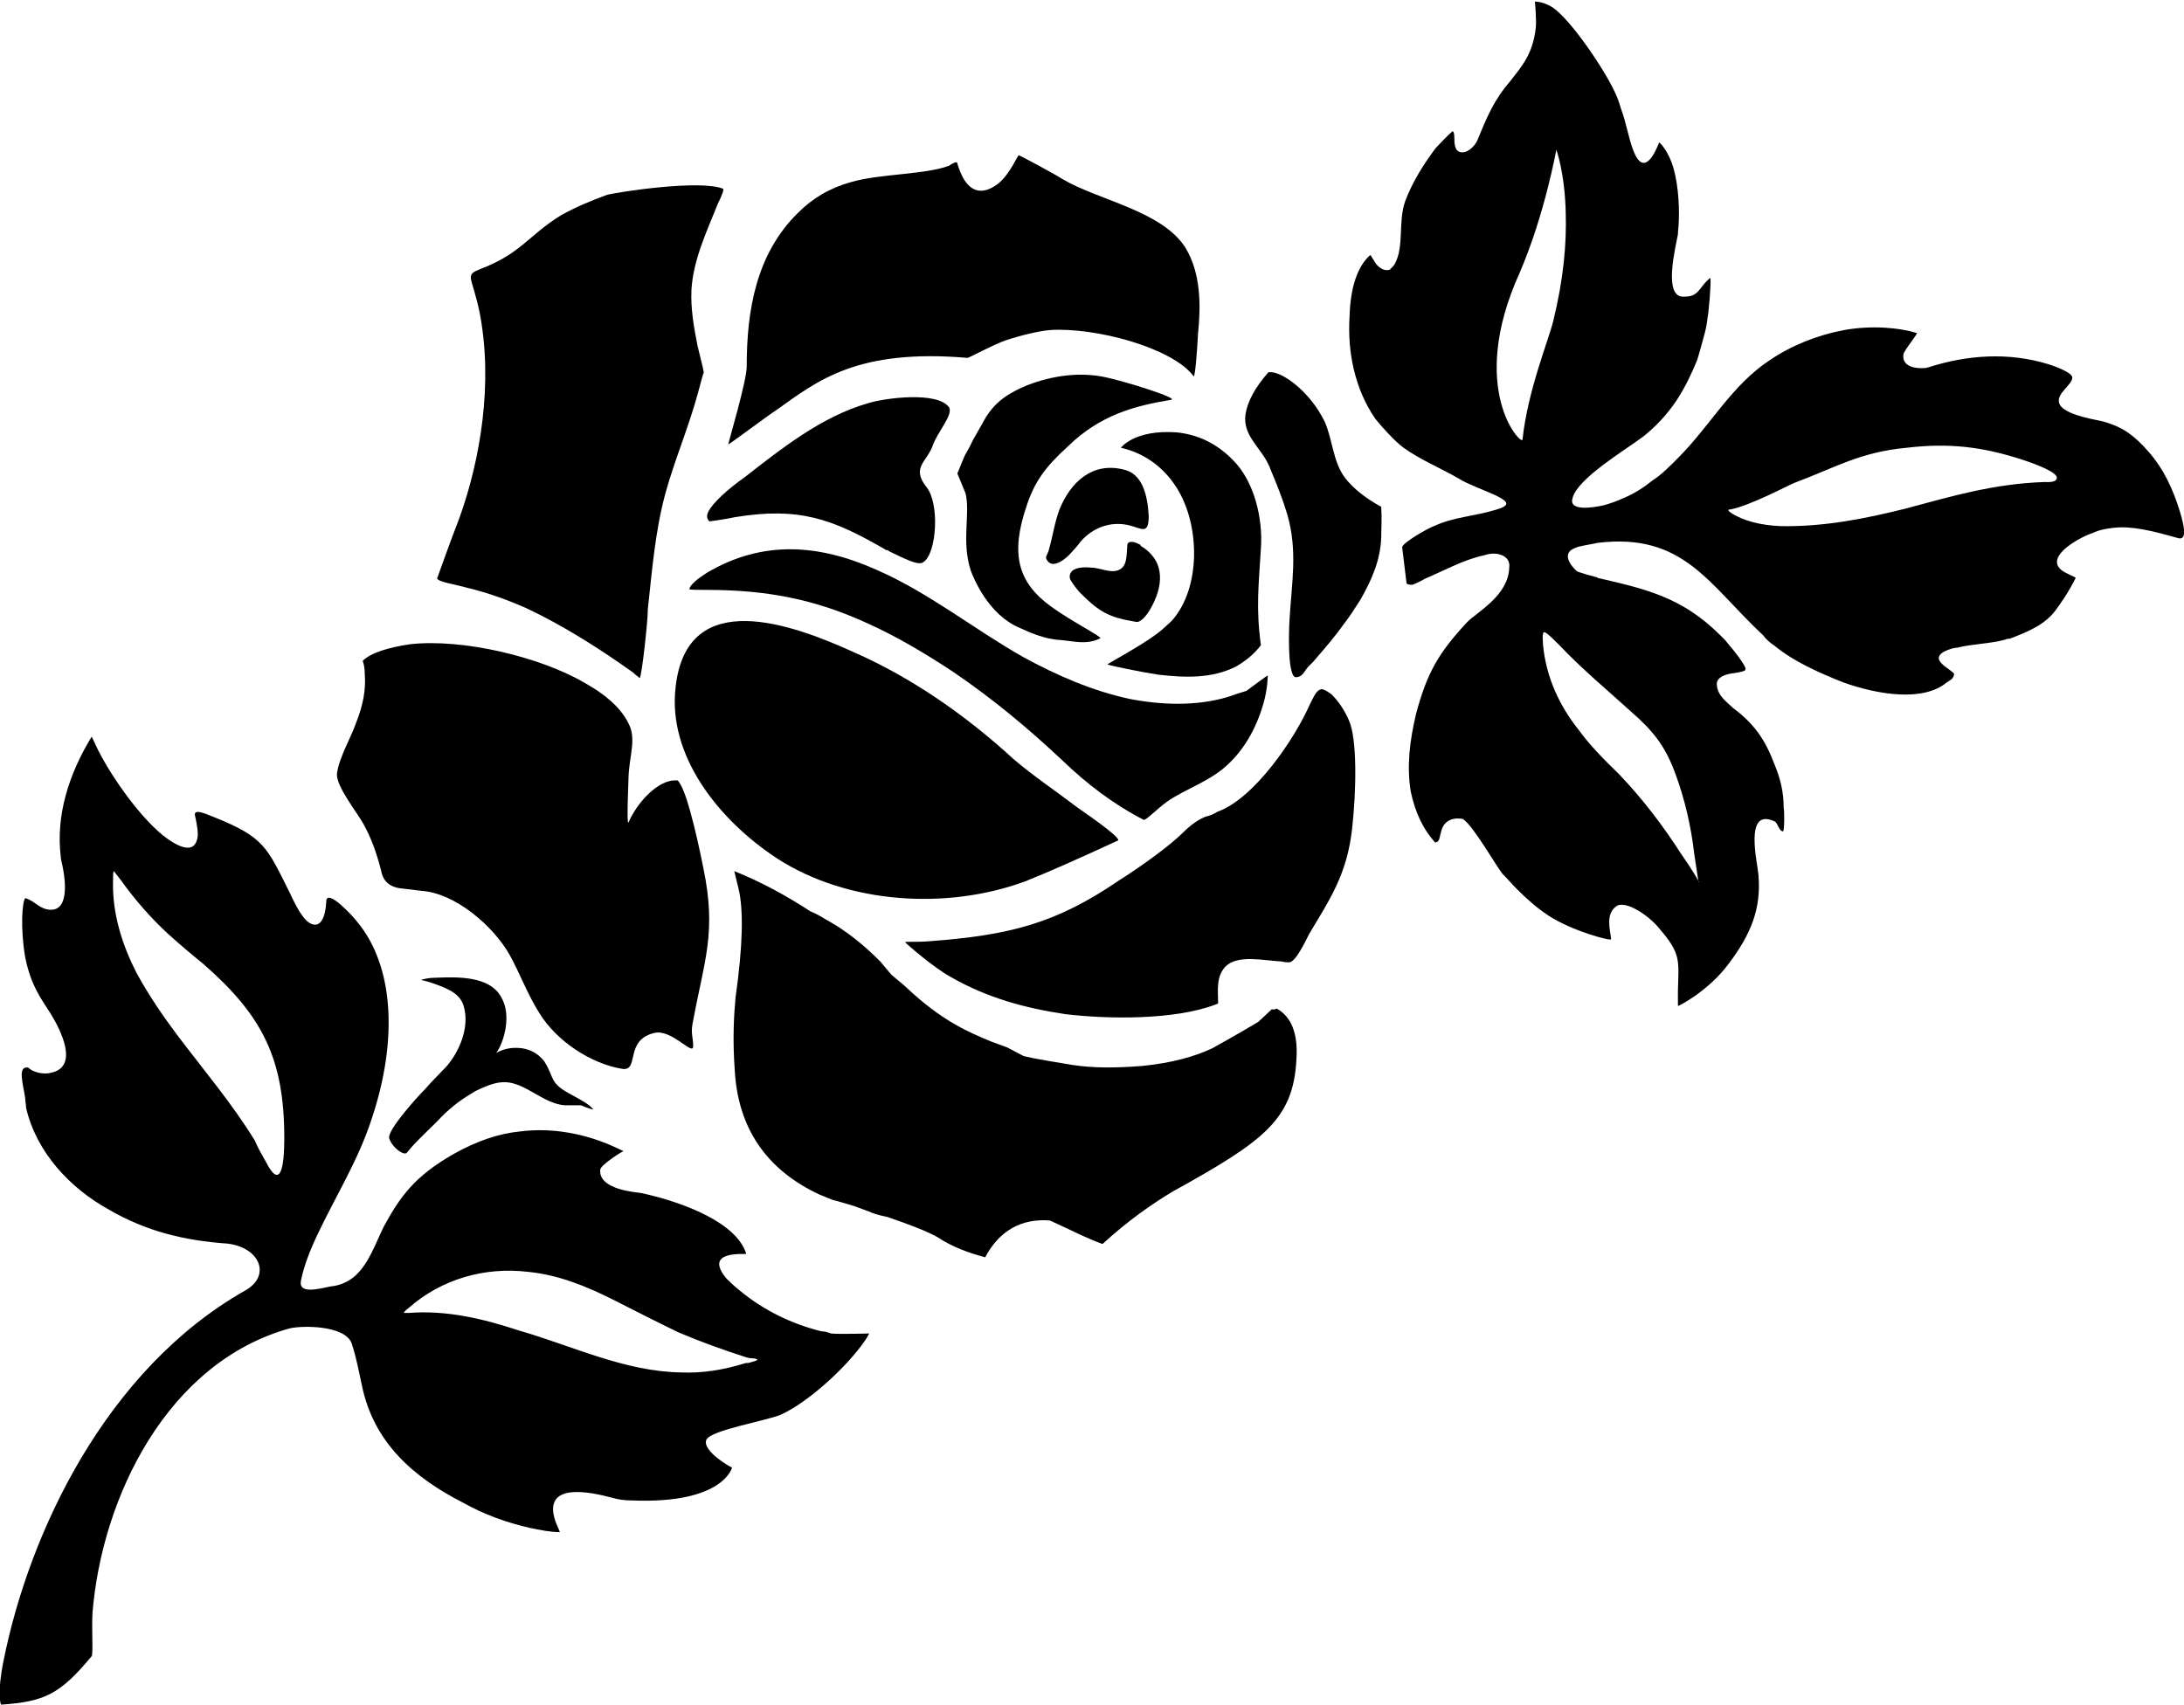
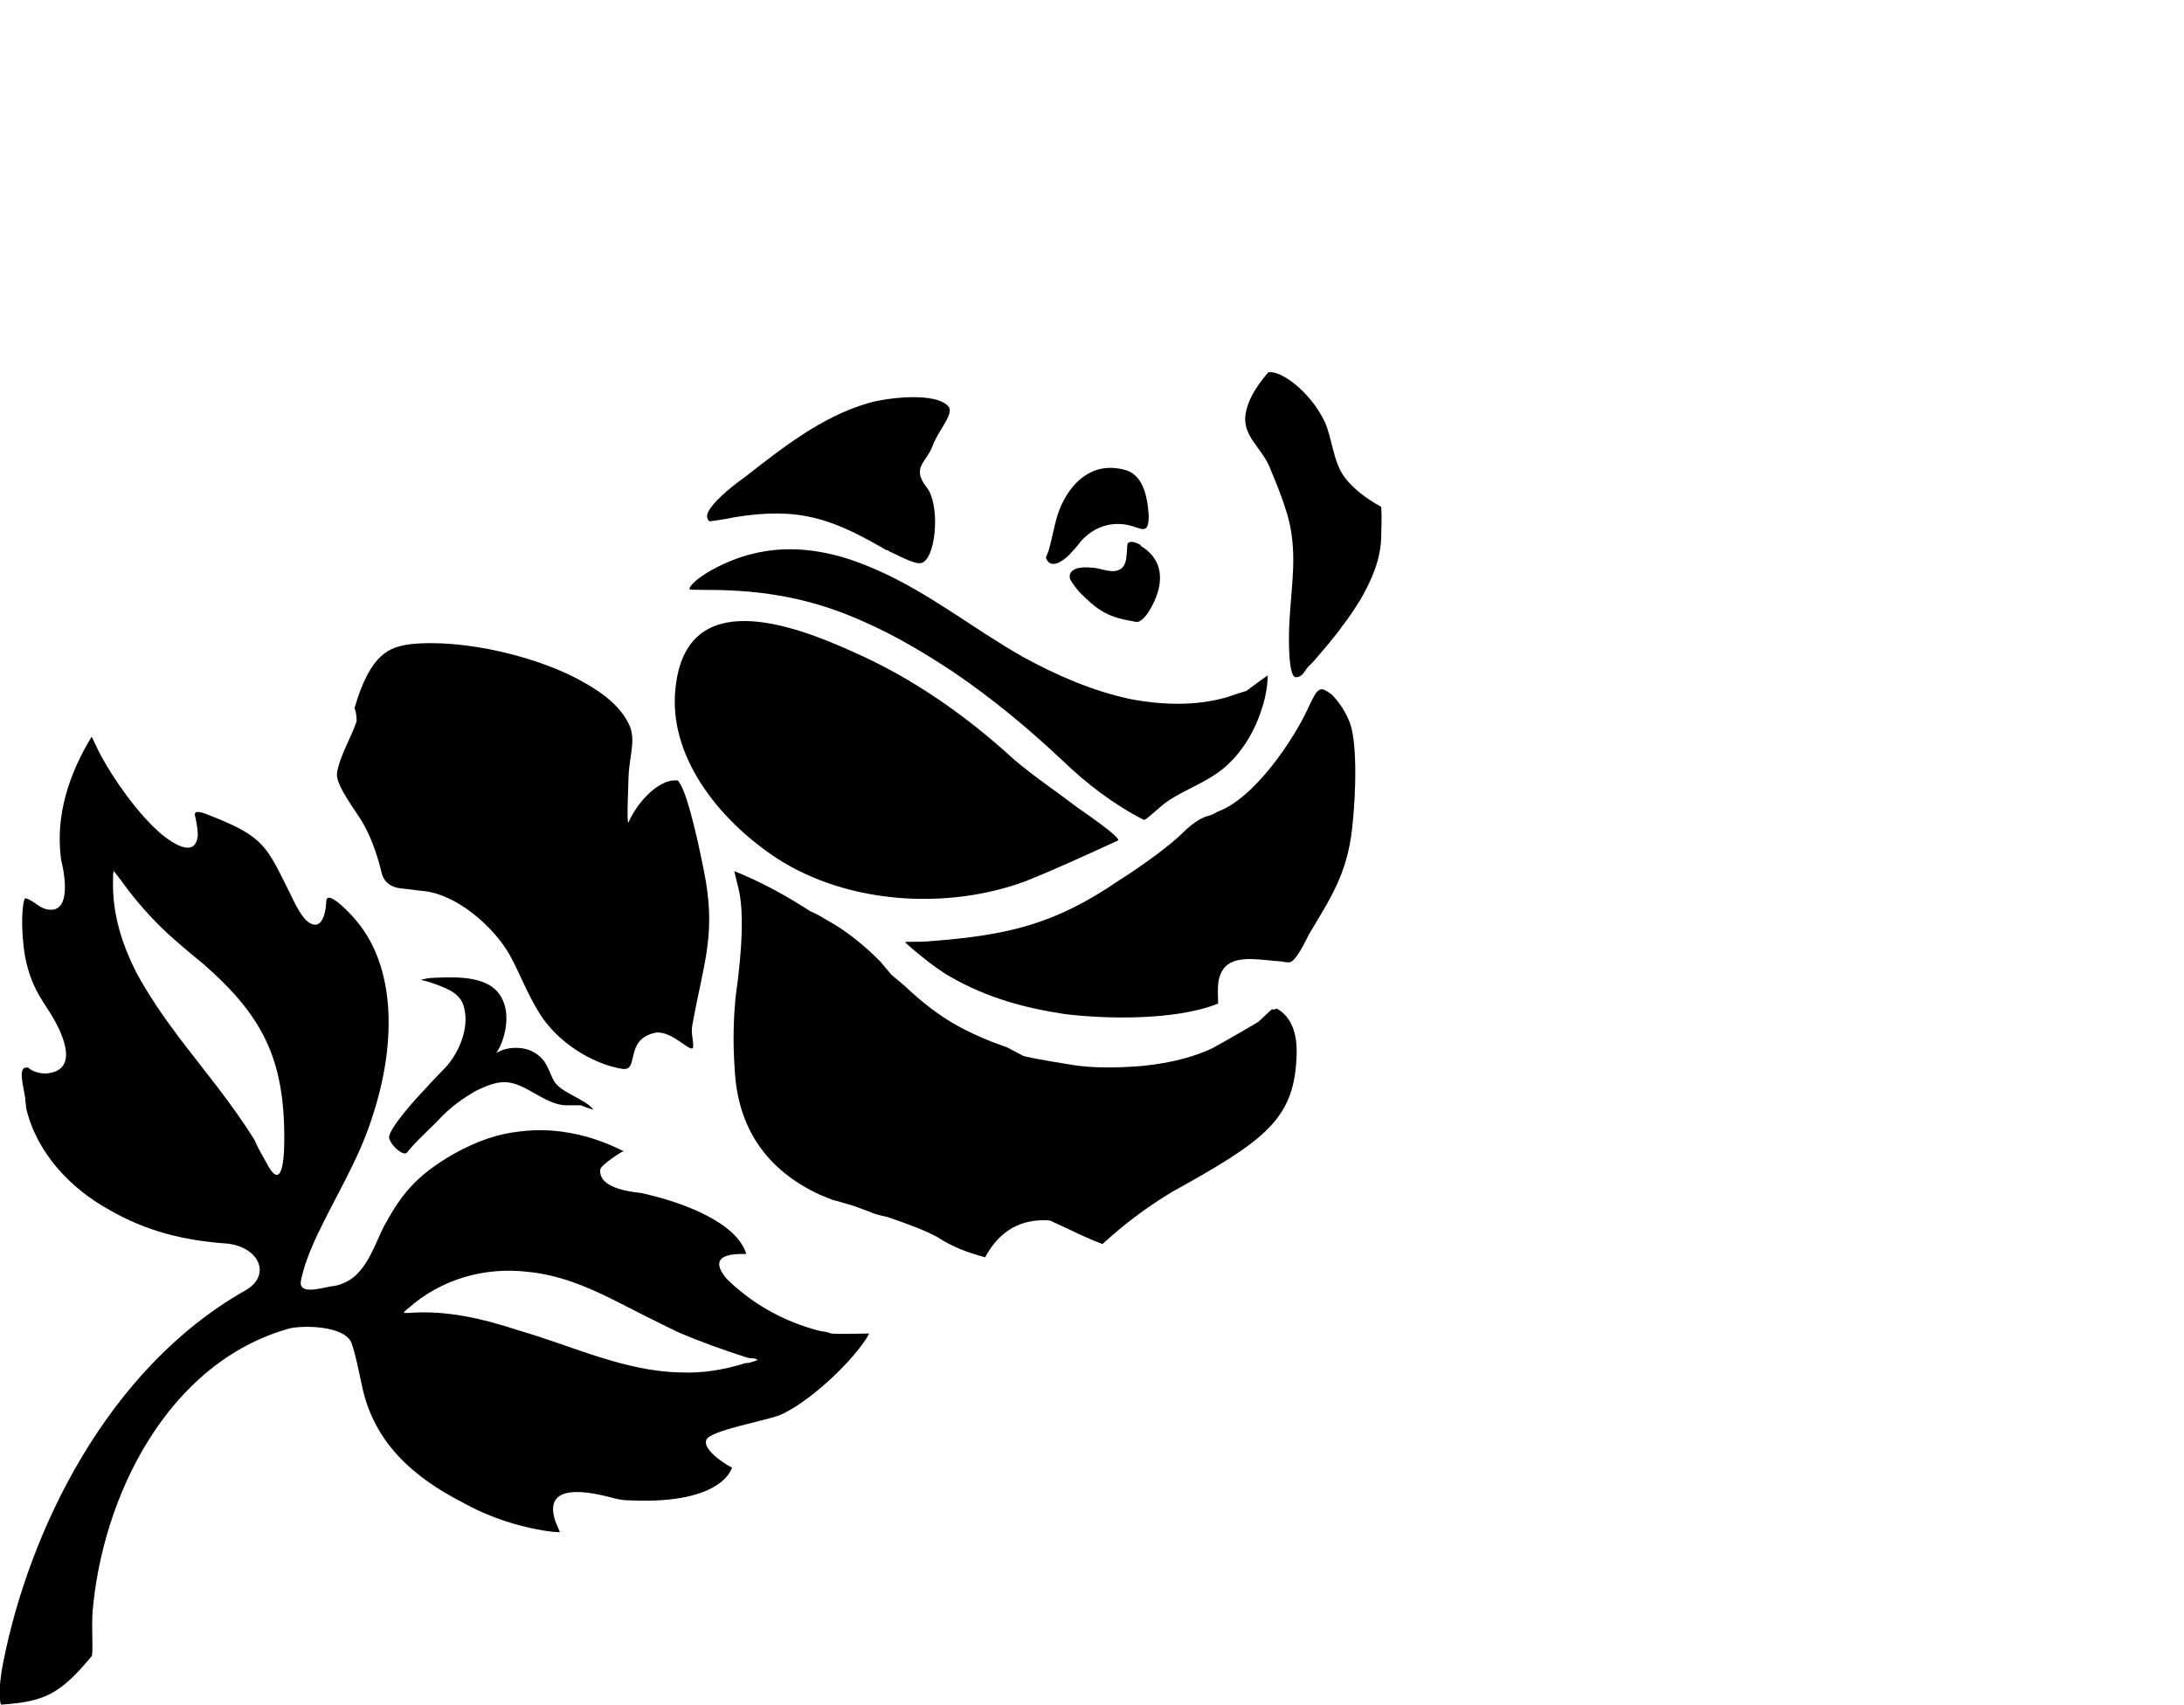
<svg xmlns="http://www.w3.org/2000/svg" version="1.1" id="Layer_1" x="0px" y="0px" viewBox="0 0 510.1 398.2" style="enable-background:new 0 0 510.1 398.2;" xml:space="preserve">
  <style type="text/css">
	.st0{fill-rule:evenodd;clip-rule:evenodd;}
</style>
  <path class="st0" d="M39.3,218.2c-4.1-3.8-7.7-7.9-11-12.5l-1.7-2.2c-0.2,0.2-0.2,1-0.2,2.2c-0.2,7.9,2.2,15.1,5.5,21.6  c2.9,5.3,6.2,10.1,9.8,14.9c6,7.9,12.5,15.6,17.8,24.2c0.7,1.7,1.7,3.4,2.6,5l0,0c3.4,6.7,4.3,1.2,4.3-5.5c0-18.5-5-28.6-19-40.8  C44.8,223,42.2,220.8,39.3,218.2z M176.8,317.5c-0.2,0-0.5-0.2-1-0.2c-0.2,0-0.7,0-1.4-0.2c-5.3-1.7-10.6-3.6-15.8-5.8  c-5-2.4-10.1-5-15.4-7.7c-6.2-3.1-12.7-5.8-19.9-6.5l0,0c-10.1-1.2-20.2,1.7-27.8,8.4c-1,0.7-1.2,1.2-1.2,1.2c0.5,0,1,0,1.2,0  c8.9-0.7,17.5,1.4,25.7,4.1c12.5,3.6,24.7,9.6,37.9,9.8c4.8,0.2,9.6-0.5,15.1-2.2c0.2,0,0.2,0,0.5,0  C175.4,318.2,177.3,317.8,176.8,317.5z M172.7,301.4c5.5,4.6,12.2,7.9,19.2,9.6c0.7,0,1.4,0.2,2.2,0.5c1.9,0.2,8.9,0,8.9,0  s-0.5,1-1,1.7c-4.1,6-13.2,14.4-19.7,17.3c-3.4,1.4-16.3,3.6-17.3,5.8c-1.2,2.6,6,6.7,6,6.5c0-0.2-1.7,8.6-23.5,7.7  c-1.7,0-3.1-0.2-4.8-0.7c-4.6-1.2-16.1-3.8-13,5.5c0.5,1.4,1.2,2.6,1,2.6c-2.2,0-4.6-0.5-7-1c-5.3-1.2-10.6-3.1-15.4-5.8  c-11.8-6-21.1-14.2-23.8-27.6c-0.7-3.1-1.2-6.2-2.4-9.8c-1.7-4.1-11.3-4.1-14.4-3.4c-28.6,7.9-43.9,39.4-46.1,66.5  c-0.2,4.3,0.2,9.6-0.2,10.1c-7.4,8.9-11,10.6-21.1,11.3c-0.2,0-1-2.6,0.5-10.1c6-30.2,24-68.2,56.4-86.6c6.2-3.4,3.6-10.1-4.1-11  c-10.1-0.7-19-2.9-27.6-7.9c-9.1-5-17-13.4-19.4-23.8c0-0.7-0.2-1.4-0.2-2.2c-0.5-3.4-1.9-7.7,0.7-7.2c1,1,3.4,1.7,5.3,1.2  c6.7-1.4,2.2-10.1,0-13.7c-2.4-3.8-4.6-6.5-6-13.2c-1.2-7-0.7-13.2,0-13.9c1.9,0.5,3.1,2.2,5,2.6c5.5,1.2,4.3-7,3.8-9.6  c-0.2-1.2-0.5-1.9-0.5-2.6c-1.2-9.8,1.9-19.4,7.2-28.1l0,0c0.2,0.2,1.4,3.1,2.4,4.8c2.6,4.8,8.4,13.4,14.2,18.2  c2.4,1.9,7.7,5.5,8.2,0c0-1.9-0.5-3.8-0.7-4.8c0-1.2,1.9-0.5,4.3,0.5c12,4.8,12.5,7,18,18c1.9,4.1,3.8,7.4,6,7.2  c1.2-0.2,2.2-1.7,2.4-5.3c0-0.2,0-0.2,0-0.2c0.2-3.1,6.5,3.8,7.2,4.8c8.6,10.3,9.6,27.6,3.4,46.1c-3.1,9.6-8.4,18-12.7,27.1  c-1.7,3.6-3.1,7.2-3.8,10.6c-0.7,3.4,4.3,1.9,7,1.4c2.2-0.2,4.3-1.2,5.8-2.6c3.1-2.9,4.6-7.4,6.5-11.3c3.8-7,7.2-11.8,16.3-17  c5.5-3.1,10.6-4.8,15.6-5.3c13.7-1.7,24,4.8,24.2,4.6c0-0.2-5.3,3.1-5.5,4.3c-0.5,4.8,8.6,5.3,9.6,5.5c10.1,2.2,22.3,7,24.5,14.2  c0,0.2-10.3-1-4.6,5.8C170.6,299.5,171.5,300.5,172.7,301.4z" />
-   <path class="st0" d="M355.6,102.7c1.2-11.5,6.2-23.5,7.2-27.8c2.4-9.8,3.1-18,2.9-25c-0.2-9.6-2.2-14.9-2.2-14.9  c0-0.2-2.6,14.9-8.6,28.8C342.6,91,355.4,104.2,355.6,102.7z M391.4,181c-2.4-6.7-5.3-10.3-10.6-14.9c-5.5-5-11.3-9.8-16.6-15.4  c-2.2-2.2-3.8-3.8-3.8-2.6c-0.2,0.7,0,1.7,0,2.6c0.7,7.4,3.8,14.2,8.4,19.9c2.6,3.6,6,7,9.4,10.3c5.5,5.8,10.1,11.8,14.4,18.5  c2.2,3.1,4.6,7,4.1,6.7c0,0-0.5-3.6-1-6.7C395,193.2,393.5,186.7,391.4,181z M404.3,119.8c2.9,1.9,7,2.9,11.5,3.1  c10.1,0.2,19.7-1.7,29.3-4.1c10.8-2.9,20.6-5.8,32.4-6.2c0.7,0,2.9,0.2,2.9-1c0-1.2-4.1-2.9-7.7-4.1c-9.4-3.1-17.3-4.1-27.4-2.9  c-10.8,1-16.6,4.6-26.2,8.2c-1.7,0.7-10.3,5.3-14.9,6.2C403.4,119,403.6,119.3,404.3,119.8z M373.1,134.9c0.2,0.2,0.2,0.2,0.5,0.2  c11.3,2.6,19.4,4.6,28.1,13.2c0.5,0.5,0.7,0.7,1.2,1.2c1.4,1.7,2.9,3.4,4.1,5.3c1.2,1.9,1,1.9-1.7,2.4c-2.2,0.2-4.6,1-4.3,2.9  c0.2,2.4,2.2,3.8,3.8,5.3c4.8,3.6,7.4,7.2,9.6,13c1.4,3.4,2.2,6.5,2.2,10.3c0.2,0.7,0.2,5.8-0.2,5.5c-0.2,0-0.5-0.2-0.7-0.5  c-0.5-0.7-0.7-1.7-1.4-1.9c-7-3.1-3.8,9.8-3.6,12.5c0.7,7.9-1.7,13.9-7,20.9c-4.6,6.2-11.5,9.8-11.8,9.8c0,0,0-3.4,0-3.6  c0.2-7,0.7-8.6-4.1-14.2c-2.6-3.4-8.2-7-10.3-5.5c-2.6,1.9-1.4,5.5-1.2,7.7c0,0.5-9.1-1.9-14.6-5.5c-2.6-1.7-5-3.8-7.4-6.2  c-1.2-1.2-2.2-2.4-3.4-3.6c-1.7-2.2-6.7-11-9.1-12.7c-0.2-0.2-1-0.2-1.7-0.2c-4.6,0.5-3.1,5.3-4.6,5.5c0,0-0.2,0-0.2,0.2  c-2.9-3.1-4.8-7.2-5.8-12c-1-6-0.2-12,1.2-18c2.6-9.8,5.3-14.4,12-21.6c2.4-2.4,9.6-6.2,9.8-12.7c0.2-1.4-0.5-2.4-1.7-2.9  c-1.2-0.5-2.6-0.5-4.1,0c-4.8,1-9.4,3.6-13.9,5.5c-1.7,1-2.9,1.4-2.9,1.4c-0.5,0-1.4,0-1.4-0.5l-1-8.2c-0.2-1,6.2-4.6,7.4-5  c4.8-2.2,9.1-2.2,14.4-3.8c3.6-1,3.1-1.9,0-3.4c-2.6-1.2-6.5-2.6-8.4-3.8c-4.1-2.4-9.4-4.6-13.2-7.4c-1.9-1.4-5-4.8-6.5-6.7  c-4.8-7-6.5-15.6-6-23.8c0.2-7,1.9-11.8,4.8-14.4c0.2,0,0.5,0.7,1,1.4c0.2,0.5,0.5,0.7,0.7,1c1.2,1.2,2.2,1.2,2.9,1  c0.5-0.5,1-1,1.2-1.4c2.2-4.1,0.7-9.8,2.4-14.6c1.7-4.6,4.6-9.1,7.2-12.5c1.2-1.2,2.4-2.6,3.8-3.8c0.5-0.2,0.5,1.4,0.5,2.6  c0.2,1,0.2,1.7,1.2,2.2c1.7,0.5,3.4-1.2,4.1-2.6c2.2-5.3,3.8-9.4,7.7-13.9c2.6-3.4,5.3-6.2,6-12.5c0.2-1.7-0.2-6.2-0.2-6.2  c0,0.2,1.4-0.2,4.1,1.4c4.3,2.9,12.2,14.6,14.6,19.9c0.5,1,1,2.4,1.4,3.8c1.2,3.1,1.7,6.7,2.9,9.8c2.4,6.2,5,0.7,6-1.9  c0-0.2,1.7,1.4,2.9,4.6c1.4,3.6,1.9,9.6,1.7,13.7c0,1-0.2,2.2-0.2,3.1c-0.5,2.9-3.6,14.9,1.4,14.6l0,0c1.2,0,1.9-0.2,2.4-0.5  c1.2-0.7,1.9-2.2,2.9-3.1l0.7-0.7c0.5-0.7,0,4.3,0,5c-0.2,1.4-0.2,2.9-0.5,4.3c-0.2,2.4-1,4.8-1.7,7.4c-0.2,0.7-0.5,1.7-0.7,2.4  c-1.4,3.4-2.9,6.5-4.8,9.4c-2.4,3.6-5,6.2-7.7,8.4c-4.1,3.1-15.4,9.8-16.6,14.4c-1,3.1,4.3,2.4,7.4,1.7c1.7-0.5,3.1-1,4.6-1.7  c2.4-1,4.6-2.4,6.7-4.1c2.2-1.4,4.1-3.4,6-5.3c7.4-7.4,12.5-17,21.4-22.8c5-3.4,11-5.8,17.3-7c6.7-1.2,13.2-0.5,17,0.7  c0.2,0.2-2.6,3.6-3.1,4.8c-0.5,2.6,1.9,3.4,4.1,3.4c0.5,0,1.2,0,1.7-0.2c9.1-2.9,18.7-3.6,28.1-0.7c3.1,1,5.5,2.2,5.5,3.1  c0,1.7-3.6,3.6-3.1,5.8c0.5,2.6,7.2,3.8,9.6,4.3c1,0.2,1.9,0.5,2.4,0.7c2.9,1,5.5,2.6,8.9,6.5c3.6,4.1,5.8,8.9,7.4,14.2  c0.7,2.4,1.9,6.7-0.5,6c-6-1.7-10.8-2.9-15.1-2.4c-1.7,0.2-3.4,0.5-4.8,1.2c-2.4,0.7-11.3,5.3-7.4,8.6c0.7,0.7,3.4,1.7,3.4,1.9  c-1.7,3.4-3.4,5.8-4.8,7.7c-2.6,3.4-6.7,5-10.6,6.5c-0.2,0-0.7,0-1,0.2c-3.6,1-7.7,1-11.3,1.9c-0.5,0-1,0.2-1.2,0.2  c-7.2,2.2,0.5,5,0.5,6c-0.2,1.2-1,1.4-1.7,1.9c-5.5,4.6-16.1,2.9-24.2,0c-5.5-2.2-11.5-4.8-16.1-8.6c-1-0.7-1.9-1.4-2.6-2.4  c-12.7-11.8-18.5-24-38.6-21.6c-2.2,0.5-4.3,0.7-5.3,1.2c-3.8,1.4-0.2,5,0.5,5.5C369.5,133.9,371.2,134.4,373.1,134.9z" />
  <path class="st0" d="M248.1,177.6c-8.2-7.7-16.3-14.4-25.4-20.6c-6.2-4.1-13-8.2-19.9-11.3c-12.5-5.8-24-7.9-37.7-7.9  c-2.4,0-4.1,0-4.1-0.2c0.2-1,1.9-2.4,4.1-3.8c13-7.7,26.2-6.7,39.6-0.7c12.2,5.3,22.8,13.9,34.3,20.4c7.9,4.3,16.1,7.9,25,9.8  c7.4,1.4,15.4,1.7,22.8-0.5c1.4-0.5,2.9-1,4.3-1.4c0.7-0.5,4.8-3.6,5-3.6c0,0,0,3.1-1,6.5c-1.7,6-4.8,11.5-9.6,15.4  c-4.8,3.8-10.6,5.3-14.6,8.9c-1.7,1.4-3.4,3.1-3.8,2.9C260.1,187.9,253.8,183.1,248.1,177.6z" />
  <path class="st0" d="M171.5,203.5c6,2.4,11.8,5.5,17.8,9.4c0.5,0.2,1.7,0.7,3.6,1.9c4.8,2.6,8.9,6,12.7,9.8l2.6,3.1l3.1,2.6  c8.6,8.2,14.9,10.8,20.2,13l3.8,1.4l3.6,1.9c0.2,0.2,4.3,1,11.8,2.2c4.6,0.7,9.8,0.7,16.1,0.2c7-0.7,12.2-2.2,16.3-4.1  c6.5-3.6,10.1-5.8,10.8-6.2l3.1-2.9h0.7l0.5-0.2c3.4,1.9,5,5.8,4.6,11.8c-0.7,14.2-7.7,19.2-29,31c-4.8,2.9-10.3,6.7-16.3,12.2  c-1.4-0.5-4.3-1.7-8.2-3.6c-2.6-1.2-4.1-1.9-4.1-1.9c-6.7-0.5-11.8,2.4-15.1,8.6c-3.8-1-7.7-2.4-11.3-4.8c-2.6-1.4-6.5-2.9-11.5-4.6  c-2.4-0.5-3.8-1-4.1-1.2l-3.8-1.4l-4.1-1.2c-1.2-0.2-2.6-1-3.8-1.4c-12.5-5.8-19.2-15.6-19.9-29.3c-0.5-7-0.2-12.5,0.2-16.8  c1.7-12,1.9-20.4,0.7-25.4L171.5,203.5z" />
-   <path class="st0" d="M174.4,85.7c0-13.2,2.2-26.4,12-36c3.4-3.4,7.4-5.8,12.5-7.2c6.5-1.9,17.3-1.7,22.8-3.8  c0.7-0.5,1.9-1.2,1.9-0.5c1.7,5.8,4.8,8.2,9.4,4.8c3.1-2.4,4.8-7.2,5-6.7c0.2,0,7.9,4.1,10.1,5.5c8.4,5,23.3,7.4,28.8,16.1  c3.6,6,3.6,13.4,2.9,20.2c-0.2,4.3-0.7,10.1-1,9.8c-5-6.7-23-11.5-33.6-10.8c-2.4,0.2-6.7,1.2-10.3,2.4c-2.9,1-8.6,4.1-8.9,4.1  c-25.7-2.2-35,5.3-44.4,12c-2.6,1.7-11.5,8.4-11.5,8.2C170.1,103.4,174.4,89,174.4,85.7z" />
  <path class="st0" d="M283.8,234.7c-9.6,3.6-25,3.4-35,2.2c-9.4-1.4-18.2-3.8-26.6-8.6c-4.1-2.2-10.6-7.9-10.8-8.2  c0-0.2,3.1,0,5.3-0.2c19-1.4,29.8-4.1,44.6-14.2c6-3.8,12.2-8.4,15.1-11.3c2.6-2.6,4.8-3.6,5.8-3.8c0.7-0.2,1.4-0.5,2.2-1  c8.6-3.1,18-17,21.6-25.2c1-1.9,1.4-3.1,2.6-3.4c0.7,0,1.4,0.5,2.4,1.2c1.7,1.7,3.1,3.8,4.1,6.2c1.9,4.3,1.7,16.3,0.7,25.2  c-1.2,10.8-5.3,16.6-10.1,24.7c-0.7,1.4-3.1,6.5-4.6,6.5c-0.5,0-1,0-1.7-0.2c-4.3-0.2-10.3-1.7-13.2,1.2c-2.2,2.4-1.7,5.5-1.7,8.4  C284.6,234.5,284.3,234.5,283.8,234.7z" />
  <path class="st0" d="M239.4,205.9c-18.2,6.7-41.3,5.3-57.8-5.3c-13.9-9.1-25.7-24.2-23.8-40.1c2.6-23.8,27.4-14.6,41.5-8.2  c13.7,6,26.4,14.9,37.4,25c4.8,4.1,9.8,7.4,14.9,11.3c1.4,1,9.8,6.7,9.6,7.7l0,0C251.9,200.6,244.7,203.8,239.4,205.9z" />
-   <path class="st0" d="M95.7,150.5c12.2-1.4,30.5,2.9,41,9.1c4.3,2.4,8.2,5.5,10.1,9.4c1.9,3.6,0.2,7.4,0,12.5c0,1-0.5,11.5,0,10.6  c2.2-5,7-9.8,10.8-9.8c0.2,0,0.5,0,0.7,0c1,1.2,1.9,3.6,2.9,7.2c1.2,4.3,2.2,8.9,3.1,13.4c3.1,14.9,0.2,21.4-2.4,35.5  c-0.7,3.1,0,3.6,0,6s-5-4.1-9.1-3.1c-7,1.7-3.4,8.9-7.4,8.4c-7.4-1.2-15.4-6.5-19.4-13c-2.9-4.6-4.6-9.4-7-13.7  c-3.8-6.7-12.7-14.4-20.6-14.9l-4.1-0.5c-2.9-0.2-4.8-1.4-5.3-4.3c-1.2-4.6-2.4-7.7-4.1-10.8c-1.4-2.6-6.5-8.9-6.2-11.8  c0.5-3.8,3.4-8.6,4.6-12.2c1.4-3.6,2.2-7.2,1.9-11c0-1.4-0.2-2.4-0.5-3.1C86.6,152.4,91.1,151.2,95.7,150.5z" />
-   <path class="st0" d="M149.4,158.4c-0.5-0.5-1-0.7-1.4-1.2c-7.7-5.5-16.3-11-25-15.1c-4.3-1.9-8.9-3.6-13.9-4.8c-2.4-0.7-7-1.4-7-2.2  c0,0,3.8-10.6,4.6-12.5c4.6-12,8.4-29.8,5.8-46.8c-0.5-3.6-1.4-6.7-2.4-10.1c-0.5-1.9,0.5-2.2,2.2-2.9c9.4-3.6,11-7.7,18.7-12.5  c3.4-1.9,7-3.4,10.8-4.8c2.9-0.7,21.8-3.6,27.1-1.4c0.2,0.2-0.2,1.4-1.2,3.4c-2.6,6.5-5.8,13.2-6.2,20.2c-0.2,4.3,0.5,8.4,1.4,13  c1,4.1,1.7,6.7,1.4,6.5c0-0.2-0.5,1.7-1.2,4.3c-2.2,8.2-5.5,15.8-7.7,23.8c-2.4,8.9-3.1,18-4.1,27.1  C151.4,144.2,149.9,158.2,149.4,158.4z" />
+   <path class="st0" d="M95.7,150.5c12.2-1.4,30.5,2.9,41,9.1c4.3,2.4,8.2,5.5,10.1,9.4c1.9,3.6,0.2,7.4,0,12.5c0,1-0.5,11.5,0,10.6  c2.2-5,7-9.8,10.8-9.8c0.2,0,0.5,0,0.7,0c1,1.2,1.9,3.6,2.9,7.2c1.2,4.3,2.2,8.9,3.1,13.4c3.1,14.9,0.2,21.4-2.4,35.5  c-0.7,3.1,0,3.6,0,6s-5-4.1-9.1-3.1c-7,1.7-3.4,8.9-7.4,8.4c-7.4-1.2-15.4-6.5-19.4-13c-2.9-4.6-4.6-9.4-7-13.7  c-3.8-6.7-12.7-14.4-20.6-14.9l-4.1-0.5c-2.9-0.2-4.8-1.4-5.3-4.3c-1.2-4.6-2.4-7.7-4.1-10.8c-1.4-2.6-6.5-8.9-6.2-11.8  c0.5-3.8,3.4-8.6,4.6-12.2c0-1.4-0.2-2.4-0.5-3.1C86.6,152.4,91.1,151.2,95.7,150.5z" />
  <path class="st0" d="M217.8,104.2c-1.4,3.8-5,5-1.4,9.6c3.1,3.8,2.4,15.4-0.7,17.5c-1.2,1-4.8-1-8.2-2.6c0-0.2-0.2-0.2-0.5-0.2  c-12.7-7.4-20.4-10.1-35.3-7.7c-2.2,0.5-6,1-6,1c-0.7-0.7-0.7-1.4-0.2-2.4c1-1.9,4.3-5,8.4-7.9c8.6-6.7,18-14.2,28.8-17.3  c3.8-1.2,16.3-2.9,19,1C222.6,97,219,100.8,217.8,104.2z" />
-   <path class="st0" d="M247.6,149.5c-3.8-0.2-7.4-1.9-9.6-2.9c-7.2-3.1-10.6-11.5-11.3-13.4c-2.2-7,0-13.2-1.2-18l-1.9-4.6  c0.5-1,1.4-3.8,2.2-5c1-1.7,1.4-2.9,1.9-3.6l2.6-4.6c1.7-2.6,3.8-5,9.6-7.4c6.2-2.4,12.5-3.1,18.2-1.9c4.8,1,17.5,5,15.4,5.3  c-8.6,1.4-16.6,3.6-24,10.8c-5.5,5-7.9,8.4-9.8,14.2c-3.6,10.8-2.2,17.5,5.8,23.3c5,3.6,11.8,7,11.5,7.4  C253.8,150.7,251,149.8,247.6,149.5z" />
  <path class="st0" d="M95,269.3c-0.7,0.7-3.4-1.2-4.1-3.4c-0.5-1.9,6.7-9.8,8.4-11.5c1.9-2.2,3.6-3.8,5-5.3c3.1-3.6,5.3-9.1,4.1-13.7  c-0.7-3.1-3.4-4.3-6.7-5.5c-1.9-0.7-3.4-1-3.4-1c0.7-0.2,1.9-0.5,3.4-0.5c5-0.2,12.7-0.5,15.4,4.6c2.4,4.1,0.7,10.3-1.2,13  c0,0,1.4-1,3.8-1.2c2.9-0.2,5.5,0.7,7.4,3.1c2.6,4.1,1,5,6.5,7.9c2.2,1.2,4.1,2.2,5,3.4l0,0c-1-0.2-2.2-0.7-2.9-1  c-1.7,0-2.9,0-3.8,0c-2.4-0.2-4.6-1.4-6.7-2.6c-5.8-3.4-7.9-3.8-14.2-0.7c-2.9,1.7-5.3,3.4-7.9,6C101.2,263,97.1,266.6,95,269.3z" />
-   <path class="st0" d="M261.8,104.6c0,0,3.1-4.3,13-3.6c5,0.5,9.4,2.6,13.2,6.5c5,5,7,13.7,6.5,20.6c-0.5,8.4-1.2,13.9,0,22.6  c-1.4,1.9-3.4,3.6-5.8,5c-5.8,2.9-12,2.6-18.2,1.9c-3.4-0.5-11.8-2.2-11.8-2.4c0-0.2,7.4-4.1,11.3-7c1.4-1,2.6-2.2,3.6-3.1  c7-7.7,6.7-22.6,1.2-31.2C272.6,110.4,268.5,106.1,261.8,104.6z" />
  <path class="st0" d="M302.6,158.2c-1.7-0.2-1.7-8.9-1.4-13.7c0.5-8.4,1.9-15.8-0.5-24.2c-1-3.4-2.4-7-4.1-11c0-0.2-0.2-0.5-0.2-0.5  c-1.9-4.3-6.2-7-5.5-12c0.5-3.1,2.2-6.2,5.3-9.8c2.6-0.7,9.6,4.1,13.2,11.5c1.9,4.3,1.9,9.4,4.8,13.2c1.9,2.4,4.6,4.6,8.4,6.7  c0.2,2.9,0,5,0,7.2c-0.2,5.3-2.2,9.8-4.8,14.4c-1.4,2.2-2.6,4.1-4.1,6c-2.2,3.1-4.6,5.8-7,8.6c-0.5,0.5-0.7,0.7-1.2,1.2  C304.5,157,304.2,158.2,302.6,158.2z" />
  <path class="st0" d="M262.5,109.7c4.3,1,5.5,5.8,5.8,10.8c0,4.6-1.7,2.9-4.6,2.2c-4.3-1-8.4,0.5-11.3,3.8c-0.7,1-1.4,1.7-2.2,2.6  c-1,1.2-3.8,3.6-5.3,2.2c-0.5-0.5-0.7-1-0.5-1.4l0.5-1.2c1-3.4,1.4-6.7,2.6-9.8C250,112.8,255,107.8,262.5,109.7z" />
  <path class="st0" d="M263.9,145c-5.5-1-7.7-2.6-11.8-6.7c-1-1.2-1.9-2.4-2.2-3.1c-0.5-2.4,2.4-2.9,5-2.6c2.2,0,5,1.7,7,0.2  c1.2-1,1.2-2.4,1.4-5.5c0-0.7,1-1.2,3.1,0c0,0.2,0,0.2,0,0.2c6,3.6,5.3,9.6,2.2,14.9c-1,1.7-2.2,2.9-3.1,2.9L263.9,145z" />
</svg>